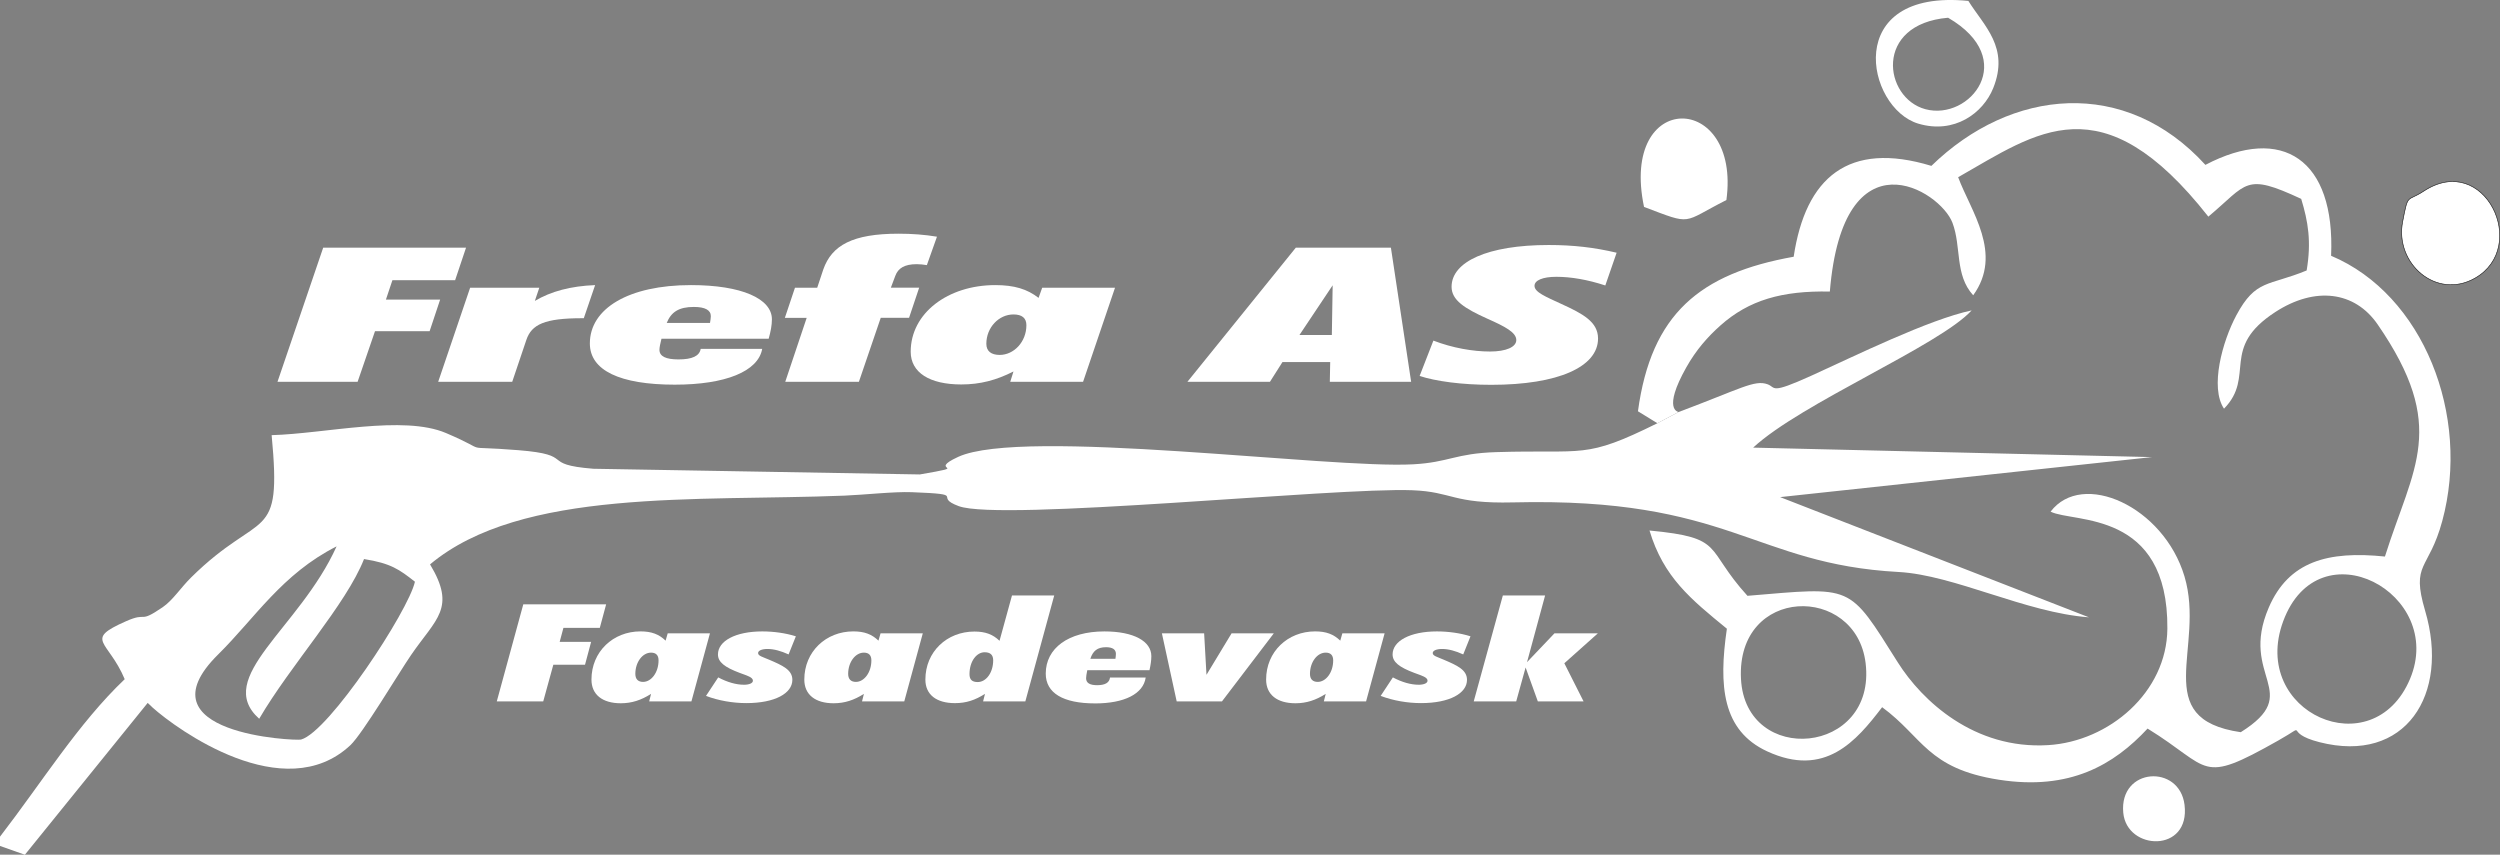
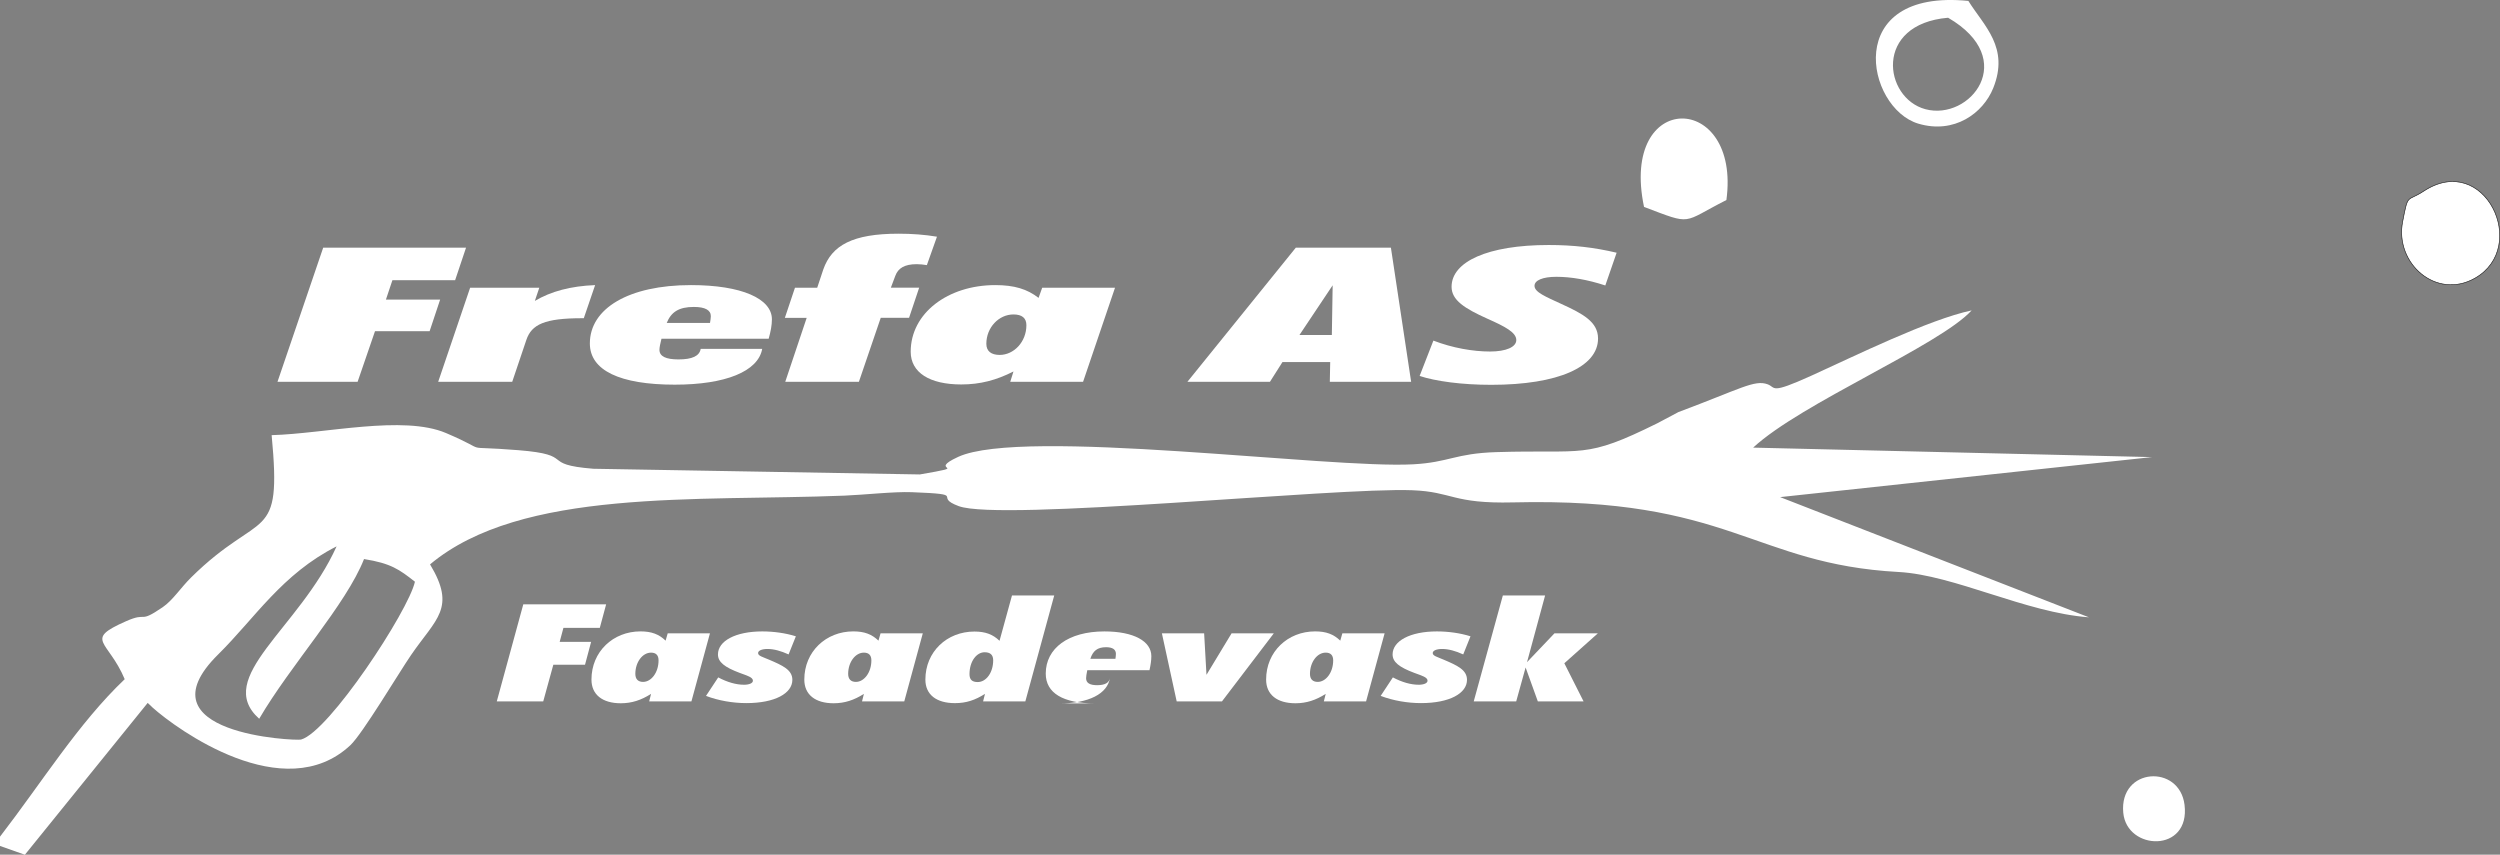
<svg xmlns="http://www.w3.org/2000/svg" id="Layer_2" viewBox="0 0 949.85 324.73">
  <rect x="0" y="0" width="949.85" height="324.73" fill="#808080" stroke="none" />
  <defs>
    <style>
      .cls-1 {
        fill-rule: evenodd;
      }

      .cls-1, .cls-2, .cls-3 {
        fill: #fff;
      }

      .cls-3 {
        stroke: #000001;
        stroke-miterlimit: 22.93;
        stroke-width: .22px;
      }
    </style>
  </defs>
  <g id="Layer_1-2" data-name="Layer_1">
    <g>
      <path class="cls-1" d="M637.72,156.55l-8.04,4.27c-27.85,13.79-27.27,9.91-61.19,10.96-15.67.49-17.89,3.88-31.56,4.63-32.01,1.76-148.43-14.07-172.87-2.83-12.55,5.77,6.1,3.1-14.58,6.68l-124.03-2.16c-20.74-1.66-6.16-5.27-28.5-7.06-23.86-1.91-9.15,1.31-27.49-6.51-16.28-6.94-45.94.25-66.25.8,3.96,41.96-3.79,27.58-30.65,54.12-3.85,3.81-6.93,8.64-10.75,11.25-9.46,6.47-5.4,1.55-13.95,5.34-16.2,7.17-6.75,7.1-.48,22.01-17.58,16.72-31.45,39.18-47.39,59.84v3.51l9.46,3.35,46.66-57.69c.66.55,1.44,1.38,1.87,1.77,9.12,8.19,49.93,37.89,75.14,14.3,4.59-4.3,18.48-27.58,23.01-34.19,9.57-13.97,17.3-17.85,7.26-34.51,34.65-29,101.19-23.88,157.43-26.12,7.39-.29,18.84-1.58,25.65-1.31,21.89.84,7.56,1.52,17.8,5.3,15.94,5.89,143.25-7.18,172.33-6.04,15.45.61,15.13,5.18,38.28,4.62,82.46-2.01,90.99,23.41,146.47,26.44,21.13,1.15,48.38,15.48,72.32,17.22l-117.33-45.67,141.27-15.2-151.52-3.6c18.19-16.87,70.76-38.76,83.02-52.14-16.39,3.49-44.58,17.41-60.89,24.8-15.99,7.24-13.34,4.48-16.65,3.27-4.95-1.81-10.23,1.72-33.88,10.57M98.48,273.09c11.97-20.49,32.95-43.28,39.83-60.68,10.25,1.63,13.42,3.97,19.34,8.61-2.48,11.15-32.69,57.09-43.28,59.97-1.99.54-62.11-2.07-31.49-32.33,14.11-13.95,24.26-30.56,45.01-41.07-14.1,31.25-46.93,49.82-29.41,65.5Z" />
-       <path class="cls-1" d="M629.68,160.82l8.04-4.27c-.04-.12-6.15-.72,2.94-16.91,3.81-6.79,8.23-11.72,12.94-15.93,10.93-9.75,23.5-13.29,41.63-12.94,5.06-61.13,41.91-38.5,46.59-26.12,3.46,9.14.79,19.78,7.88,27.54,11.48-15.87-.97-32.03-5.72-44.86,30.07-17.09,54.54-36.54,95.06,14.98,15-12.55,13.67-16.83,35.28-6.75,2.63,8.62,3.92,16.22,2.07,27.2-14.5,5.99-19.31,3.23-26.69,16.99-5.35,9.97-10.13,27.46-4.71,35.53,12.1-12.41-1.69-22.99,19.51-36.74,15.12-9.81,30.18-7.89,38.86,4.72,26.93,39.13,13.57,53.89,2.77,88.19-21.66-2.23-36.57,1.82-44.14,19.39-11.44,26.55,13.71,32.08-10.64,47.35-35.03-5.1-13.29-32.12-21.38-59.2-7.96-26.65-38.82-40.45-50.87-24.6,8.7,4.39,44.75-.9,44.37,44.51-.21,24.12-22.14,42.79-45.29,44.2-28.12,1.71-47.91-16.84-57.1-31.39-19.02-30.14-16.69-28.7-57.15-25.34-16.57-18.21-8.19-22.05-37.22-24.81,5.31,17.7,15.63,26.05,29.4,37.31-3.18,21.72-1.77,38.69,15.3,46.59,21.95,10.15,33.86-3.9,43.69-16.77,15.49,11.36,17.14,23.3,44.33,27.55,27.01,4.22,43.74-5.67,56.52-19.43,24.54,15.11,19.39,21.63,49.56,4.59,12.7-7.17,1.08-3.17,15.75.58,32.59,8.33,49.59-17.99,40.14-49.94-5.45-18.44,1.36-15.08,6.51-34.08,10.89-40.17-7.25-86.08-42.23-100.78,1.61-36.69-18.56-49.86-47.76-34.54-30.47-33.45-73.81-29.13-104.11.38-31.5-9.58-47.81,4.39-52.32,34.52-35.63,6.38-54.13,21.66-59.17,58.72l7.37,4.53ZM915.67,257.94c-14.12,33.55-60.98,12.8-48.21-21.86,13.51-36.66,61.87-10.62,48.21,21.86ZM661.47,257.94c-1.81-35.39,43.69-36.11,47.35-6.01,4.24,34.98-45.64,39.32-47.35,6.01Z" />
      <path class="cls-1" d="M920.85,72.63c-6.46,4.25-5.85.5-8,11.64-3.05,15.78,12.76,29.75,27.45,21.45,20.98-11.84,3.68-48.3-19.45-33.09Z" />
      <path class="cls-3" d="M920.85,72.63c-6.46,4.25-5.85.5-8,11.64-3.05,15.78,12.76,29.75,27.45,21.45,20.98-11.84,3.68-48.3-19.45-33.09Z" />
      <path class="cls-1" d="M624.63,78.61c18.78,7.13,14.11,6.08,31.3-2.61,5.57-41.29-40.68-42.17-31.3,2.61" />
      <path class="cls-1" d="M747.86.35c-48.1-4.8-38.93,40.69-19.01,46.63,13.68,4.08,24.61-3.98,28.44-13.47,6.24-15.47-3.43-23.58-9.43-33.16M740.16,6.74c27.2,15.78,8.31,39.3-8.63,34.75-15.89-4.27-19.7-32.33,8.63-34.75Z" />
      <path class="cls-1" d="M806.71,308.77c1.32,14.53,25.55,15.39,23.28-2.99-1.92-15.55-24.85-14.2-23.28,2.99" />
      <g>
        <path class="cls-2" d="M122.81,94.09h54.26l-4.15,12.37h-23.83l-2.46,7.36h20.6l-4,12.01h-20.75l-6.61,19.23h-30.44l17.37-50.98Z" />
        <path class="cls-2" d="M178.61,109.32h26.29l-1.69,5.01c6.15-3.65,13.68-5.65,22.9-6.01l-4.3,12.58h-.61c-14.3,0-19.21,2.36-21.21,8.22l-5.38,15.95h-28.13l12.14-35.75Z" />
        <path class="cls-2" d="M256.39,146.15c-20.91,0-32.28-5.43-32.28-15.66,0-13.3,14.76-22.17,38.43-22.17,19.21,0,30.74,5.15,30.74,13.01,0,2.22-.46,4.65-1.23,7.36h-40.73c-.46,1.86-.77,3.29-.77,4.22,0,2.5,2.46,3.65,7.22,3.65,5.23,0,7.99-1.29,8.45-4h23.37c-1.54,8.58-13.99,13.59-33.2,13.59ZM269.76,122.69c.15-.93.31-1.86.31-2.57,0-2.29-2.15-3.5-6.46-3.5-5.69,0-8.61,1.93-10.3,6.08h16.45Z" />
        <path class="cls-2" d="M306.5,120.76h-8.3l3.84-11.44h8.45l2.31-6.94c3.23-9.22,11.22-13.59,28.59-13.59,5.07,0,9.99.36,14.6,1.14l-3.84,10.8c-1.38-.21-2.46-.36-3.84-.36-4.61,0-7.07,1.5-8.15,4.43l-1.69,4.5h10.76l-3.84,11.44h-10.76l-8.3,24.31h-27.98l8.15-24.31Z" />
        <path class="cls-2" d="M385.05,141.14c-6.46,3.29-12.6,4.93-19.83,4.93-11.99,0-19.21-4.5-19.21-12.44,0-14.66,14.14-25.31,32.13-25.31,7.22,0,12.14,1.5,16.45,4.86l1.38-3.86h27.67l-12.14,35.75h-27.67l1.23-3.93ZM374.75,130.63c0,2.79,1.84,4.22,5.07,4.22,5.38,0,10.15-4.93,10.15-11.3,0-2.72-1.69-4.08-4.92-4.08-5.53,0-10.3,4.93-10.3,11.16Z" />
        <path class="cls-2" d="M492.34,94.09h36.12l7.69,50.98h-30.9l.15-7.51h-18.14l-4.76,7.51h-31.36l41.2-50.98ZM506.02,127.27l.31-18.88-12.61,18.88h12.3Z" />
      </g>
      <path class="cls-2" d="M566.11,133.56c6.15,0,9.99-1.72,9.99-4.36,0-2.86-4.15-5.08-10.91-8.08-8.76-3.93-13.68-7.08-13.68-12.16,0-9.51,13.68-15.87,36.89-15.87,9.38,0,17.37.93,25.82,2.93l-4.3,12.44c-6.76-2.22-13.07-3.29-18.6-3.29-5.23,0-8.3,1.36-8.3,3.43,0,2.43,4.3,4.15,10.15,6.86,8.15,3.72,13.99,6.79,13.99,13.16,0,10.73-15.06,17.59-40.58,17.59-11.22,0-21.06-1.36-27.21-3.36l5.23-13.44c7.22,2.79,15.06,4.15,21.52,4.15Z" />
      <path class="cls-2" d="M198.83,229.6h31.47l-2.41,8.95h-13.82l-1.43,5.33h11.95l-2.32,8.69h-12.04l-3.83,13.91h-17.65l10.07-36.87Z" />
      <g>
        <path class="cls-2" d="M247.36,263.63c-3.74,2.38-7.31,3.57-11.5,3.57-6.95,0-11.14-3.26-11.14-9,0-10.6,8.2-18.31,18.63-18.31,4.19,0,7.04,1.09,9.54,3.52l.8-2.79h16.05l-7.04,25.86h-16.05l.71-2.84ZM241.39,256.03c0,2.02,1.07,3.05,2.94,3.05,3.12,0,5.88-3.57,5.88-8.17,0-1.96-.98-2.95-2.85-2.95-3.21,0-5.97,3.57-5.97,8.07Z" />
        <path class="cls-2" d="M282.58,260.17c2.14,0,3.48-.62,3.48-1.55,0-1.34-2.23-1.91-4.99-2.95-5.8-2.17-8.29-4.14-8.29-7.03,0-5.07,6.6-8.74,16.85-8.74,4.28,0,8.83.62,12.75,1.86l-2.76,6.88c-2.94-1.34-5.62-2.07-8.02-2.07-2.23,0-3.57.67-3.57,1.55,0,1.09,1.69,1.45,4.19,2.53,5.08,2.17,8.83,3.83,8.83,7.65,0,5.12-6.6,8.84-17.48,8.84-5.08,0-10.61-.93-15.33-2.74l4.64-7.03c3.48,1.86,6.87,2.79,9.72,2.79Z" />
        <path class="cls-2" d="M328.23,263.63c-3.74,2.38-7.31,3.57-11.5,3.57-6.95,0-11.14-3.26-11.14-9,0-10.6,8.2-18.31,18.63-18.31,4.19,0,7.04,1.09,9.54,3.52l.8-2.79h16.05l-7.04,25.86h-16.05l.71-2.84ZM322.25,256.03c0,2.02,1.07,3.05,2.94,3.05,3.12,0,5.88-3.57,5.88-8.17,0-1.96-.98-2.95-2.85-2.95-3.21,0-5.97,3.57-5.97,8.07Z" />
        <path class="cls-2" d="M374.23,263.63c-3.74,2.38-7.13,3.52-11.41,3.52-7.04,0-11.23-3.21-11.23-8.95,0-10.6,8.2-18.25,18.63-18.25,4.19,0,7.04,1.09,9.54,3.52l4.73-17.22h16.05l-10.97,40.23h-16.05l.71-2.84ZM374.14,247.81c-3.12,0-5.79,3.46-5.79,8.33,0,2.07.98,3,3.12,3,3.21,0,5.88-3.57,5.88-8.27,0-2.02-1.07-3.05-3.21-3.05Z" />
-         <path class="cls-2" d="M416.04,267.25c-12.12,0-18.72-3.93-18.72-11.32,0-9.62,8.56-16.03,22.29-16.03,11.14,0,17.83,3.72,17.83,9.41,0,1.6-.27,3.36-.71,5.33h-23.63c-.27,1.34-.45,2.38-.45,3.05,0,1.81,1.43,2.64,4.19,2.64,3.03,0,4.64-.93,4.9-2.9h13.55c-.89,6.21-8.11,9.83-19.26,9.83ZM423.8,250.29c.09-.67.18-1.34.18-1.86,0-1.65-1.25-2.53-3.74-2.53-3.3,0-4.99,1.4-5.97,4.4h9.54Z" />
+         <path class="cls-2" d="M416.04,267.25c-12.12,0-18.72-3.93-18.72-11.32,0-9.62,8.56-16.03,22.29-16.03,11.14,0,17.83,3.72,17.83,9.41,0,1.6-.27,3.36-.71,5.33h-23.63c-.27,1.34-.45,2.38-.45,3.05,0,1.81,1.43,2.64,4.19,2.64,3.03,0,4.64-.93,4.9-2.9c-.89,6.21-8.11,9.83-19.26,9.83ZM423.8,250.29c.09-.67.18-1.34.18-1.86,0-1.65-1.25-2.53-3.74-2.53-3.3,0-4.99,1.4-5.97,4.4h9.54Z" />
        <path class="cls-2" d="M457.5,240.62l.89,15.77,9.54-15.77h16.05l-19.7,25.86h-17.21l-5.62-25.86h16.05Z" />
        <path class="cls-2" d="M503.69,263.63c-3.74,2.38-7.31,3.57-11.5,3.57-6.95,0-11.14-3.26-11.14-9,0-10.6,8.2-18.31,18.63-18.31,4.19,0,7.04,1.09,9.54,3.52l.8-2.79h16.05l-7.04,25.86h-16.05l.71-2.84ZM497.71,256.03c0,2.02,1.07,3.05,2.94,3.05,3.12,0,5.88-3.57,5.88-8.17,0-1.96-.98-2.95-2.85-2.95-3.21,0-5.97,3.57-5.97,8.07Z" />
        <path class="cls-2" d="M538.9,260.17c2.14,0,3.48-.62,3.48-1.55,0-1.34-2.23-1.91-4.99-2.95-5.79-2.17-8.29-4.14-8.29-7.03,0-5.07,6.6-8.74,16.85-8.74,4.28,0,8.83.62,12.75,1.86l-2.76,6.88c-2.94-1.34-5.62-2.07-8.02-2.07-2.23,0-3.57.67-3.57,1.55,0,1.09,1.69,1.45,4.19,2.53,5.08,2.17,8.83,3.83,8.83,7.65,0,5.12-6.6,8.84-17.47,8.84-5.08,0-10.61-.93-15.33-2.74l4.64-7.03c3.48,1.86,6.87,2.79,9.72,2.79Z" />
        <path class="cls-2" d="M571,226.24h16.05l-6.87,25.34,10.43-10.96h16.49l-12.75,11.38,7.31,14.48h-17.38l-4.64-12.88-3.57,12.88h-16.14l11.06-40.23Z" />
      </g>
    </g>
  </g>
</svg>